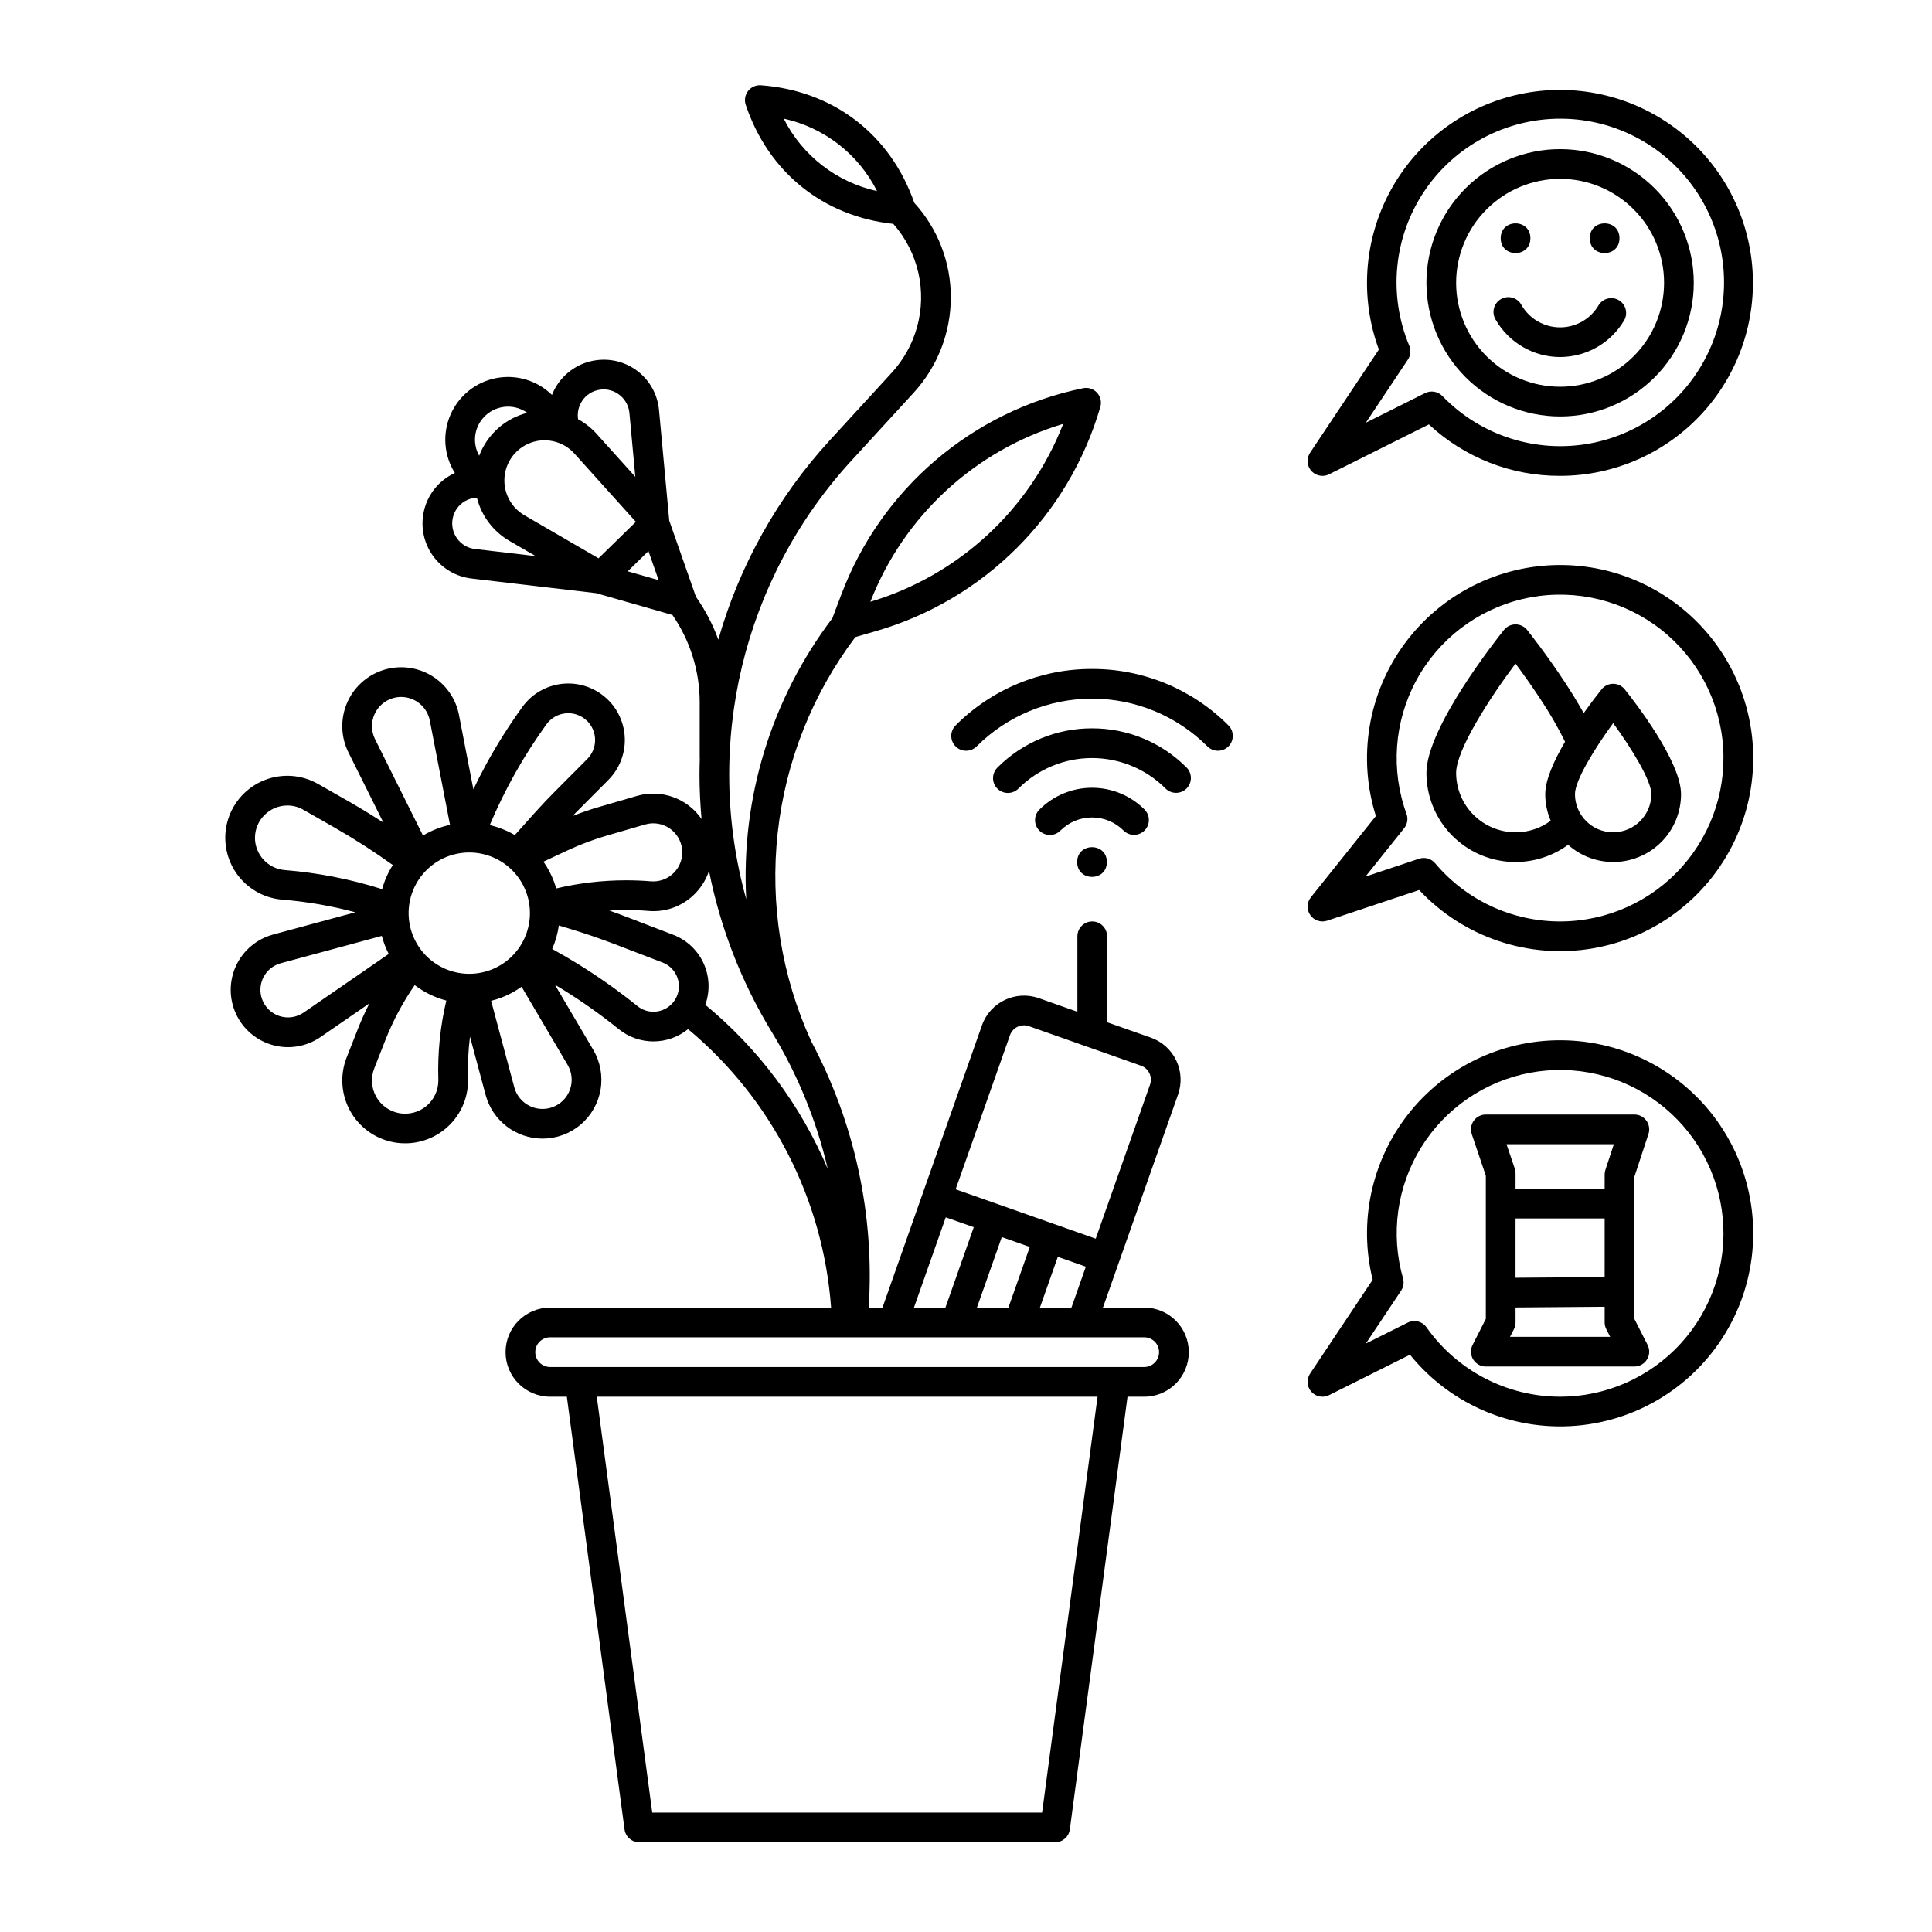
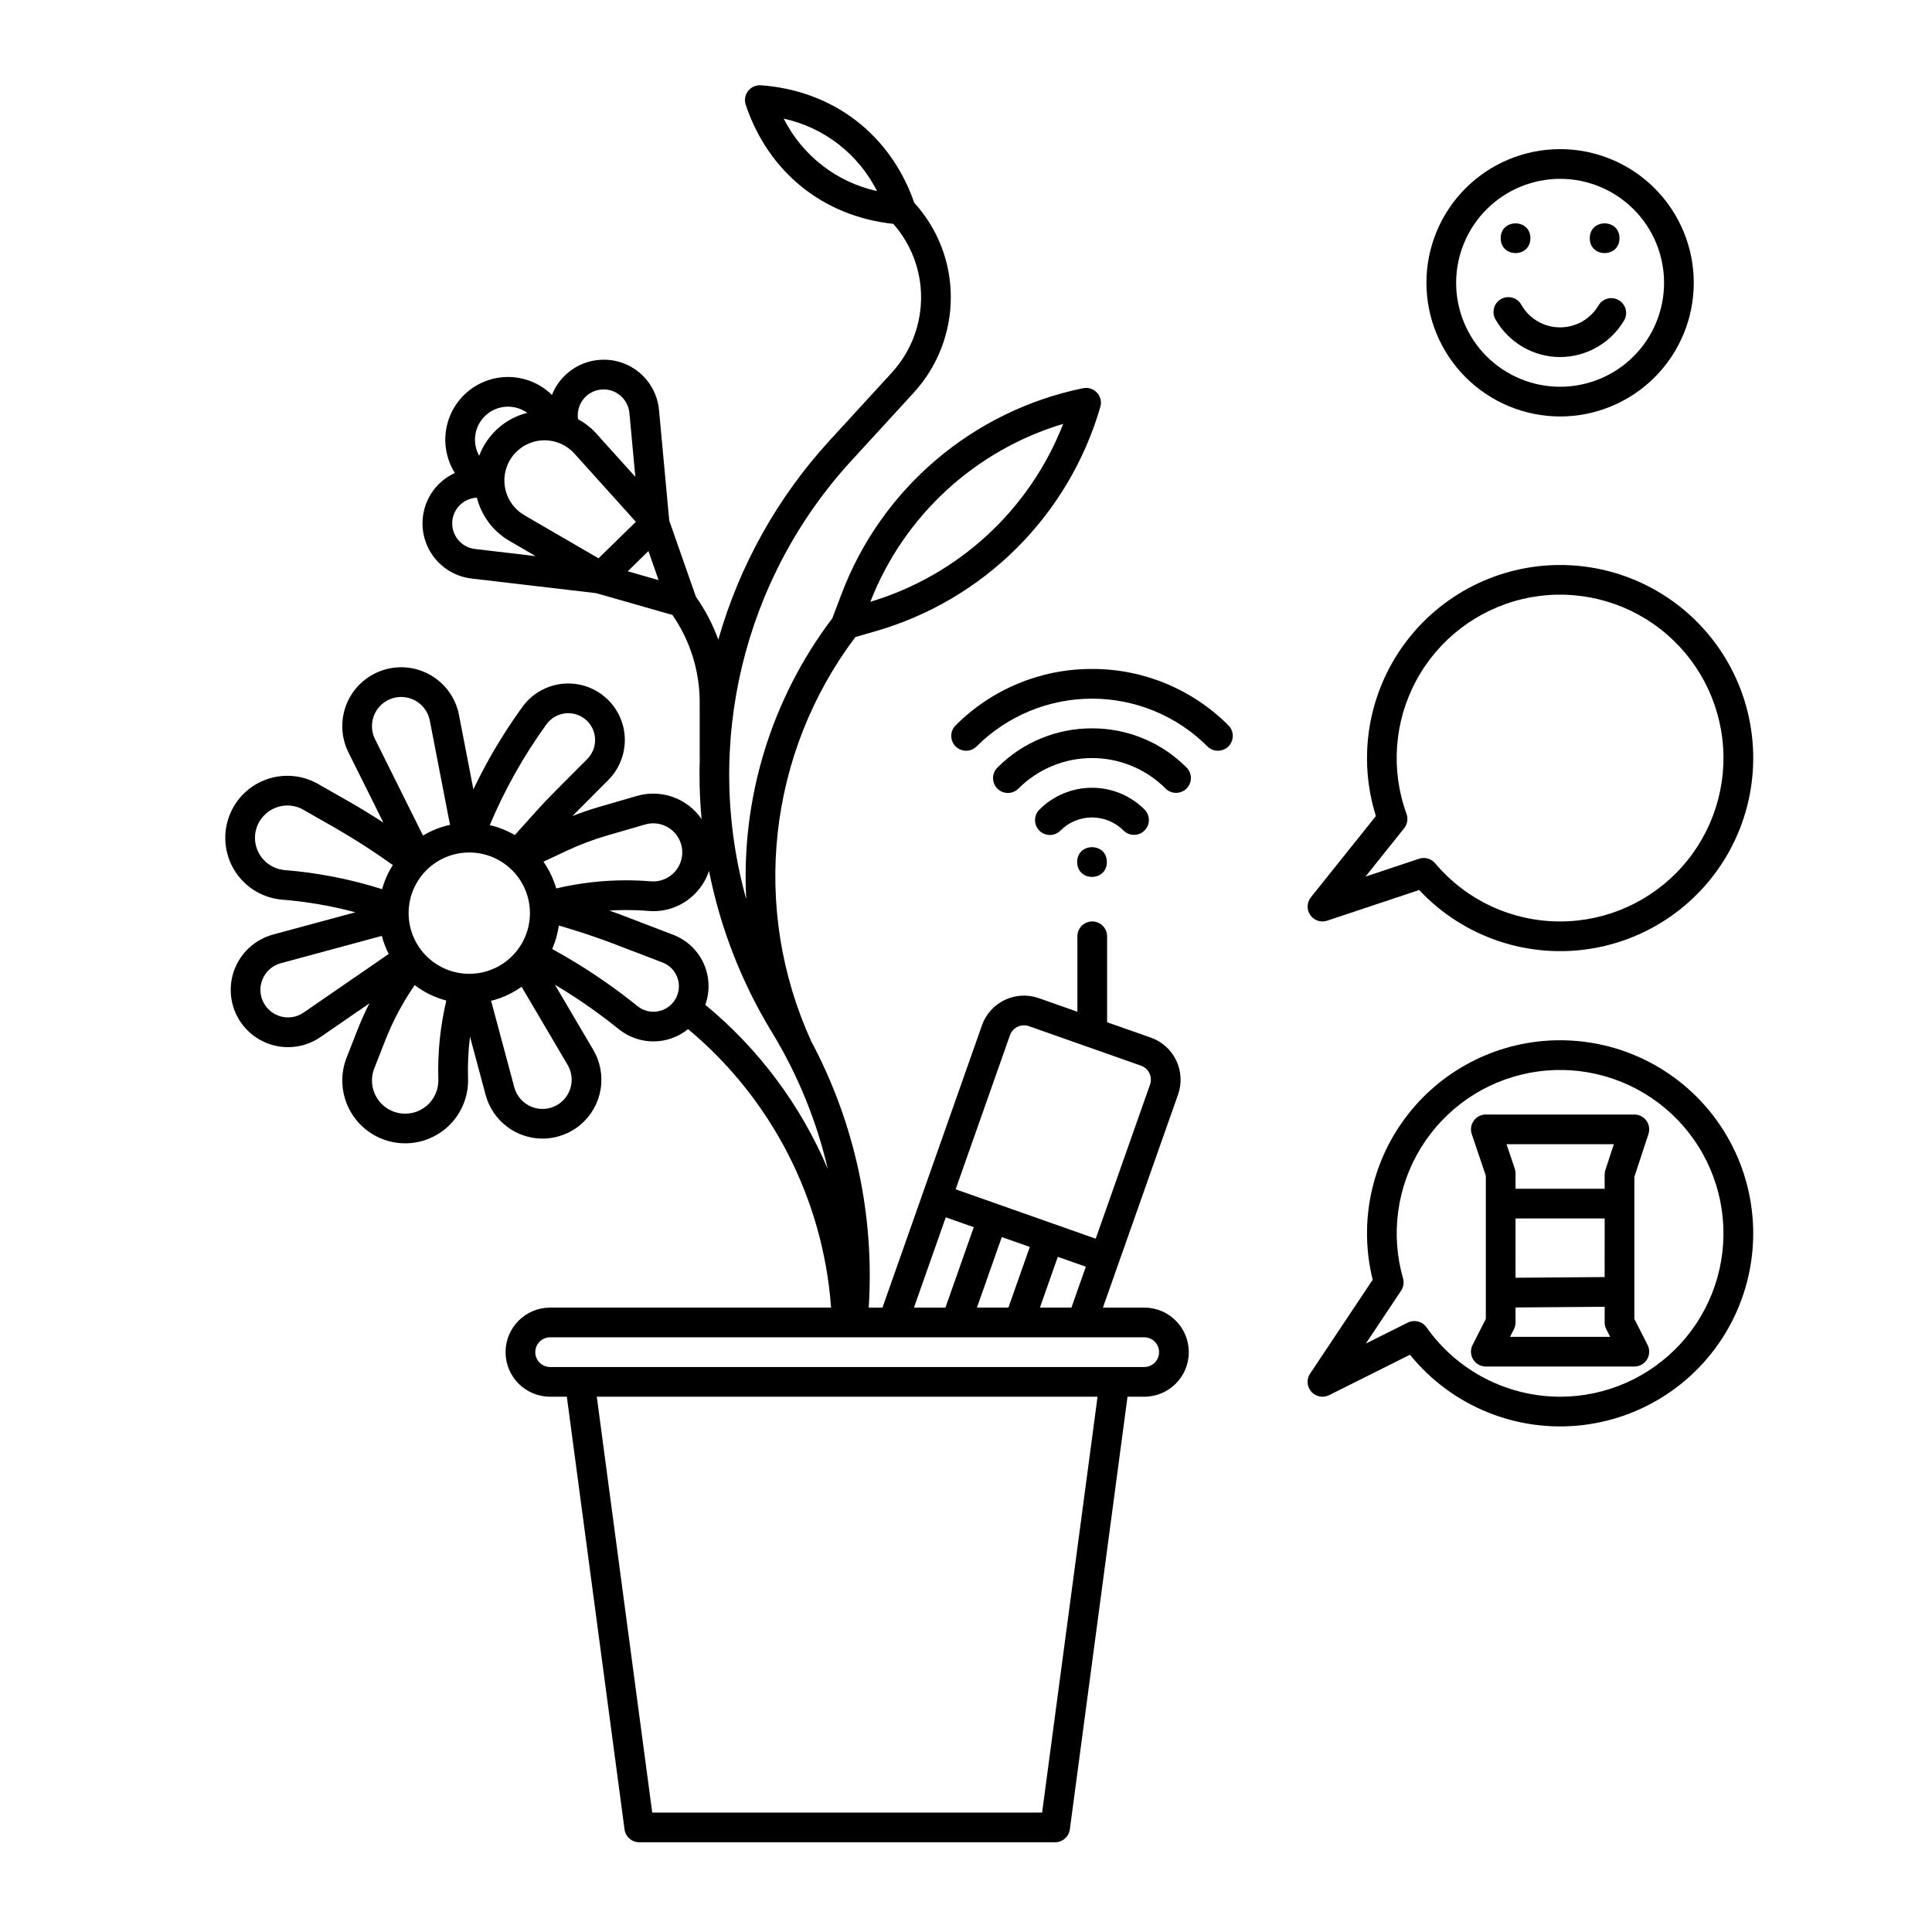
<svg xmlns="http://www.w3.org/2000/svg" fill="#000000" width="800px" height="800px" version="1.1" viewBox="144 144 512 512">
  <g>
    <path d="m447.23 490.53h-10.941l4.188-11.887c0.008-0.016 0.016-0.031 0.02-0.047l15.703-44.547c1.039-2.957 0.867-6.203-0.488-9.027-1.352-2.824-3.769-4.996-6.723-6.039l-11.598-4.082v-22.773c0-2.172-1.762-3.934-3.938-3.934-2.172 0-3.934 1.762-3.934 3.934v19.996l-10.23-3.606v0.004c-6.148-2.168-12.895 1.059-15.062 7.207l-15.699 44.543v0.012l-10.66 30.246h-3.648c1.586-24.539-3.719-49.031-15.312-70.715l0.016-0.008c-7.844-17.238-10.895-36.277-8.824-55.105 2.07-18.828 9.18-36.75 20.582-51.875l5.223-1.512h0.004c28.797-8.246 51.336-30.707 59.691-59.473 0.391-1.328 0.055-2.762-0.887-3.777-0.938-1.016-2.34-1.465-3.691-1.184-29.344 6.016-53.543 26.68-64.078 54.719l-2.367 6.254c-16.176 21.34-24.258 47.723-22.812 74.461-11.41-40.945-0.879-84.883 27.848-116.21l16.543-18.047c6.309-6.894 9.812-15.898 9.82-25.242 0.02-9.273-3.434-18.215-9.68-25.07-6.305-18.105-21.453-29.742-40.645-31.148h-0.004c-1.312-0.094-2.586 0.473-3.394 1.512-0.809 1.043-1.043 2.418-0.625 3.668 6.004 17.879 20.543 29.562 39.105 31.551h0.004c6.594 7.465 8.961 17.766 6.289 27.363-1.246 4.484-3.531 8.613-6.672 12.047l-16.543 18.047c-13.777 15.051-23.863 33.102-29.449 52.723-1.465-4.031-3.461-7.848-5.93-11.355l-7.074-20.184-2.711-29.273c-0.324-3.656-2.008-7.062-4.723-9.539-2.715-2.477-6.258-3.844-9.934-3.832-1.281 0.004-2.559 0.168-3.797 0.496-4.023 1.074-7.406 3.801-9.312 7.5-0.227 0.438-0.422 0.887-0.602 1.344-3.906-3.836-9.453-5.504-14.828-4.457-5.379 1.047-9.891 4.676-12.07 9.699-2.18 5.027-1.746 10.801 1.164 15.441-4.188 1.906-7.234 5.672-8.223 10.164-0.91 4.074-0.043 8.344 2.387 11.742 2.426 3.398 6.184 5.606 10.332 6.066l32.969 3.875 20.191 5.773h0.004c4.684 6.781 7.203 14.82 7.223 23.059v14.945h0.027c-0.047 1.449-0.078 2.898-0.078 4.348 0 3.93 0.195 7.84 0.547 11.73v0.004c-1.852-2.695-4.504-4.734-7.586-5.836-3.078-1.098-6.426-1.199-9.566-0.285l-10.008 2.91c-2.371 0.684-4.723 1.5-7.047 2.414 0.297-0.305 0.602-0.625 0.898-0.922l8.602-8.637v-0.004c2.859-2.871 4.434-6.773 4.367-10.82-0.066-4.051-1.766-7.902-4.715-10.676-0.062-0.062-0.129-0.117-0.195-0.172h-0.004c-3.156-2.871-7.383-4.258-11.625-3.816-4.242 0.438-8.098 2.664-10.598 6.121-3.519 4.867-6.731 9.949-9.613 15.219-1.18 2.168-2.305 4.387-3.383 6.621l-3.816-19.703 0.004 0.004c-0.855-4.426-3.582-8.262-7.477-10.527-3.894-2.266-8.578-2.738-12.848-1.293-4.269 1.445-7.703 4.66-9.426 8.828-1.719 4.164-1.555 8.867 0.449 12.902l9.266 18.617c-2.953-1.914-5.965-3.769-9.035-5.527l-8.258-4.711h-0.004c-4.332-2.477-9.559-2.852-14.199-1.02-4.644 1.832-8.203 5.676-9.676 10.445-1.469 4.769-0.695 9.949 2.106 14.082 2.805 4.129 7.332 6.762 12.309 7.156 6.531 0.527 13 1.645 19.328 3.34l-21.809 5.902 0.004 0.004c-4.32 1.168-7.906 4.18-9.797 8.234-1.895 4.055-1.902 8.738-0.023 12.797 1.883 4.062 5.457 7.086 9.773 8.266 4.312 1.184 8.93 0.398 12.617-2.141l12.957-8.922c-1.148 2.262-2.195 4.582-3.125 6.949l-2.906 7.394h-0.004c-1.809 4.621-1.465 9.805 0.934 14.148 2.402 4.34 6.617 7.387 11.492 8.309 4.875 0.918 9.906-0.379 13.727-3.547 3.82-3.164 6.031-7.867 6.031-12.832 0-0.113 0-0.234-0.012-0.395v-0.117h0.004c-0.113-3.707 0.059-7.418 0.516-11.102l4.148 15.473c0.895 3.312 2.856 6.242 5.582 8.332 2.723 2.086 6.059 3.223 9.492 3.231 3.684-0.004 7.25-1.309 10.062-3.684 2.816-2.379 4.699-5.672 5.32-9.305 0.617-3.633-0.066-7.367-1.938-10.539l-10.164-17.258c0.727 0.434 1.449 0.871 2.172 1.316 5.141 3.188 10.078 6.688 14.785 10.48 2.598 2.094 5.836 3.231 9.176 3.227 3.336-0.008 6.57-1.156 9.16-3.258 22.125 18.438 35.805 45.078 37.898 73.801h-74.457c-6.519 0-11.809 5.285-11.809 11.809 0 6.519 5.289 11.809 11.809 11.809h4.43l15.289 114.66c0.258 1.953 1.926 3.414 3.898 3.414h110.21c1.973 0 3.641-1.461 3.902-3.414l15.285-114.66h4.43c6.523 0 11.809-5.289 11.809-11.809 0-6.523-5.285-11.809-11.809-11.809zm-21.473-234.2c-8.863 22.746-27.715 40.141-51.102 47.148 8.859-22.75 27.715-40.145 51.102-47.148zm-74.066-80.895h-0.004c10.719 2.348 19.805 9.402 24.738 19.203-10.715-2.352-19.805-9.406-24.738-19.203zm-63.469 85.246h0.094-0.004c3.019 0 5.894 1.281 7.914 3.523l16.285 18.082-9.895 9.668-19.656-11.414h0.004c-4.148-2.41-6.172-7.297-4.945-11.934 1.227-4.637 5.406-7.883 10.203-7.926zm9.66-9.766h-0.004c0.879-1.727 2.453-2.996 4.324-3.488 0.582-0.152 1.184-0.23 1.785-0.234 3.527 0.031 6.465 2.719 6.812 6.231l1.57 16.945-10.297-11.43 0.004-0.004c-1.398-1.543-3.047-2.844-4.879-3.836-0.219-1.434 0.02-2.894 0.684-4.184zm-25.82 3.828h-0.004c2.969-3.379 8.012-3.957 11.668-1.336-5.852 1.477-10.609 5.727-12.738 11.375-1.812-3.234-1.383-7.262 1.07-10.039zm-6.945 31.941h-0.004c-1.117-1.562-1.527-3.519-1.125-5.398 0.398-1.875 1.57-3.5 3.223-4.473 0.965-0.559 2.055-0.879 3.168-0.926 1.215 4.828 4.324 8.961 8.629 11.457l6.949 4.035-16.027-1.883c-1.938-0.203-3.691-1.227-4.812-2.812zm45.238 8.715 5.484-5.359 2.699 7.699zm109.23 195.13 4.742-13.457 7.426 2.617-3.812 10.84zm-2.68-16.074-5.668 16.074h-8.34l6.586-18.691zm-5.258-56.105c0.723-2.051 2.969-3.125 5.019-2.406l29.695 10.469c2.051 0.723 3.125 2.969 2.406 5.019l-14.395 40.836-11.141-3.93-0.027-0.008-14.789-5.215c-0.012 0-0.023-0.012-0.035-0.016l-7.137-2.512-3.992-1.406zm-17.012 48.258 4.309 1.516 3.113 1.098-7.508 21.309h-8.344zm-89.691-101.2 10.012-2.91h0.004c2.195-0.641 4.559-0.27 6.453 1.008s3.121 3.332 3.356 5.606c0.23 2.273-0.562 4.531-2.16 6.164-1.602 1.633-3.84 2.473-6.121 2.289-2.113-0.18-4.336-0.27-6.609-0.27-6.223 0-12.43 0.727-18.488 2.156-0.164-0.578-0.344-1.152-0.555-1.727-0.707-1.902-1.652-3.707-2.812-5.371l6.34-2.969c3.422-1.598 6.957-2.926 10.582-3.977zm-43.328 35.18c-4.875-2.254-8.301-6.789-9.137-12.094-0.836-5.305 1.031-10.676 4.977-14.316 3.949-3.641 9.449-5.07 14.672-3.812 5.219 1.258 9.465 5.039 11.32 10.078 1.473 4 1.293 8.422-0.496 12.293-1.785 3.871-5.039 6.871-9.039 8.344-4.004 1.473-8.426 1.297-12.297-0.492zm27.203-64.637c1.199-1.656 3.051-2.719 5.09-2.914 2.035-0.195 4.059 0.496 5.547 1.898 0.047 0.043 0.09 0.082 0.137 0.121h0.004c1.344 1.332 2.106 3.144 2.109 5.039 0.008 1.891-0.738 3.707-2.074 5.047l-8.586 8.625c-1.715 1.707-3.469 3.562-5.215 5.512l-5.402 6.023c-0.652-0.379-1.328-0.734-2.019-1.059l-0.008 0.004c-1.48-0.684-3.023-1.215-4.609-1.59 3.973-9.445 9.016-18.41 15.023-26.711zm-45.59-2.629c0.918-2.098 2.723-3.676 4.922-4.309 0.703-0.203 1.43-0.309 2.164-0.309 3.703 0.008 6.883 2.633 7.59 6.266l5.348 27.621v0.004c-2.523 0.551-4.941 1.508-7.156 2.836l-12.715-25.551c-1.023-2.055-1.078-4.457-0.152-6.559zm-31.664 32.734c0.012-4.738 3.852-8.578 8.594-8.59 1.488-0.004 2.949 0.391 4.238 1.137l8.258 4.711c5.316 3.047 10.473 6.363 15.449 9.938-1.266 1.973-2.223 4.125-2.836 6.387-8.383-2.656-17.043-4.352-25.809-5.055-4.441-0.367-7.867-4.07-7.894-8.527zm12.898 46.285 0.004-0.004c-1.859 1.281-4.203 1.633-6.352 0.949-2.148-0.68-3.863-2.316-4.644-4.434-0.719-1.926-0.59-4.062 0.355-5.887 0.941-1.828 2.609-3.168 4.594-3.699l26.766-7.242c0.195 0.75 0.43 1.496 0.703 2.234v0.004c0.324 0.867 0.699 1.719 1.121 2.547zm35.695 17.676c0 0.094 0 0.191 0.008 0.316 0.004 2.621-1.164 5.109-3.18 6.781-2.019 1.676-4.68 2.359-7.254 1.875-2.574-0.488-4.801-2.102-6.066-4.394-1.266-2.297-1.441-5.039-0.48-7.477l2.902-7.391c2.031-5.168 4.652-10.09 7.805-14.66 2.5 1.902 5.348 3.293 8.387 4.09-1.617 6.828-2.332 13.844-2.121 20.859zm34.895 2.727h-0.004c-0.77 2.164-2.465 3.875-4.625 4.664-0.848 0.312-1.75 0.473-2.656 0.473-3.5-0.004-6.562-2.352-7.477-5.731l-6.144-22.926-0.004-0.004c0.84-0.207 1.668-0.457 2.484-0.75 1.988-0.738 3.871-1.734 5.598-2.969l12.203 20.719c1.164 1.973 1.395 4.363 0.621 6.519zm22.098-20.625c-1.535 0-3.023-0.527-4.215-1.492-4.961-3.996-10.16-7.68-15.57-11.035-2.332-1.441-4.684-2.812-7.027-4.102v-0.004c0.863-1.984 1.453-4.074 1.758-6.219l2.812 0.848c4.016 1.211 8.051 2.59 11.988 4.098l12.684 4.863c3.039 1.164 4.809 4.336 4.215 7.531-0.598 3.199-3.391 5.516-6.644 5.512zm13.758-1.836c1.293-3.594 1.129-7.547-0.465-11.02-1.59-3.469-4.481-6.176-8.047-7.539l-12.684-4.859c-1.402-0.539-2.82-1.055-4.238-1.559 1.469-0.09 2.938-0.141 4.406-0.141 2.055 0 4.055 0.082 5.957 0.242h-0.004c4.977 0.438 9.855-1.566 13.086-5.375 1.32-1.535 2.328-3.312 2.973-5.231 3 15.141 8.656 29.633 16.703 42.805 6.82 11.207 11.812 23.43 14.781 36.211-7.16-16.914-18.301-31.848-32.469-43.535zm89.258 214.07h-103.32l-14.695-110.21h132.71zm27.059-118.08h-157.44c-2.172 0-3.934-1.762-3.934-3.934 0-2.176 1.762-3.938 3.934-3.938h157.44c2.176 0 3.938 1.762 3.938 3.938 0 2.172-1.762 3.934-3.938 3.934z" />
    <path d="m437.33 372.45c0 5.25-7.871 5.25-7.871 0 0-5.246 7.871-5.246 7.871 0" />
-     <path d="m444.53 365.25c1.59 0 3.027-0.957 3.637-2.43 0.609-1.473 0.27-3.164-0.855-4.289-3.691-3.691-8.695-5.766-13.914-5.766-5.223 0-10.227 2.074-13.918 5.766-0.75 0.734-1.18 1.738-1.184 2.793-0.008 1.051 0.41 2.059 1.152 2.805 0.742 0.742 1.754 1.156 2.805 1.152 1.051-0.008 2.059-0.434 2.793-1.184 2.215-2.215 5.219-3.461 8.352-3.461 3.129 0 6.133 1.246 8.348 3.461 0.738 0.738 1.738 1.152 2.785 1.152z" />
+     <path d="m444.53 365.25c1.59 0 3.027-0.957 3.637-2.43 0.609-1.473 0.27-3.164-0.855-4.289-3.691-3.691-8.695-5.766-13.914-5.766-5.223 0-10.227 2.074-13.918 5.766-0.75 0.734-1.18 1.738-1.184 2.793-0.008 1.051 0.41 2.059 1.152 2.805 0.742 0.742 1.754 1.156 2.805 1.152 1.051-0.008 2.059-0.434 2.793-1.184 2.215-2.215 5.219-3.461 8.352-3.461 3.129 0 6.133 1.246 8.348 3.461 0.738 0.738 1.738 1.152 2.785 1.152" />
    <path d="m433.4 337.02c-9.402-0.027-18.422 3.711-25.051 10.375-0.75 0.734-1.18 1.742-1.184 2.793-0.008 1.051 0.41 2.062 1.152 2.805 0.746 0.742 1.754 1.16 2.805 1.152 1.051-0.008 2.059-0.434 2.793-1.184 5.168-5.168 12.176-8.07 19.484-8.07 7.309 0 14.316 2.902 19.48 8.07 1.539 1.535 4.031 1.535 5.57 0 1.535-1.539 1.535-4.031-0.004-5.566-6.629-6.668-15.648-10.402-25.047-10.375z" />
    <path d="m433.4 321.28c-13.578-0.035-26.609 5.359-36.184 14.988-1.508 1.539-1.492 4.008 0.031 5.535 1.523 1.523 3.992 1.539 5.535 0.031 8.121-8.121 19.133-12.684 30.617-12.684 11.48 0 22.492 4.562 30.613 12.684 1.543 1.508 4.012 1.492 5.535-0.031 1.523-1.527 1.539-3.996 0.031-5.535-9.574-9.629-22.605-15.023-36.18-14.988z" />
    <path d="m557.44 254.37c9.398 0 18.406-3.734 25.051-10.375 6.644-6.644 10.375-15.656 10.375-25.051 0-9.395-3.731-18.406-10.375-25.047-6.644-6.644-15.652-10.375-25.051-10.375-9.395 0-18.402 3.731-25.047 10.375-6.644 6.641-10.375 15.652-10.375 25.047 0.008 9.391 3.746 18.398 10.387 25.039s15.645 10.375 25.035 10.387zm0-62.977c7.309 0 14.316 2.902 19.484 8.07 5.168 5.164 8.07 12.172 8.07 19.48s-2.902 14.316-8.07 19.484c-5.168 5.164-12.176 8.066-19.484 8.066-7.305 0-14.312-2.902-19.48-8.066-5.168-5.168-8.07-12.176-8.07-19.484 0.008-7.305 2.914-14.309 8.078-19.473 5.168-5.164 12.168-8.07 19.473-8.078z" />
    <path d="m557.44 238.62c7.027-0.012 13.52-3.762 17.047-9.84 0.984-1.871 0.316-4.184-1.516-5.242-1.828-1.055-4.168-0.48-5.297 1.309-2.109 3.656-6.012 5.91-10.234 5.91s-8.121-2.254-10.23-5.91c-0.5-0.949-1.363-1.652-2.394-1.949-1.027-0.297-2.133-0.164-3.059 0.375-0.93 0.535-1.598 1.426-1.852 2.465-0.258 1.039-0.078 2.137 0.492 3.043 3.527 6.078 10.016 9.828 17.043 9.84z" />
    <path d="m549.57 207.13c0 5.25-7.871 5.25-7.871 0 0-5.246 7.871-5.246 7.871 0" />
    <path d="m573.18 207.13c0 5.25-7.871 5.25-7.871 0 0-5.246 7.871-5.246 7.871 0" />
-     <path d="m494.46 270.11c0.613 0 1.215-0.141 1.762-0.414l26.449-13.223h-0.004c9.434 8.805 21.867 13.684 34.77 13.637 14.609-0.008 28.512-6.262 38.211-17.184 9.699-10.922 14.262-25.469 12.543-39.973-1.719-14.508-9.559-27.582-21.543-35.934-11.98-8.355-26.965-11.184-41.168-7.777s-26.27 12.727-33.16 25.605c-6.891 12.875-7.949 28.086-2.902 41.793l-18.234 27.348 0.004 0.004c-0.805 1.207-0.883 2.758-0.195 4.039 0.684 1.281 2.019 2.078 3.469 2.078zm22.645-30.812 0.004 0.004c0.73-1.098 0.863-2.484 0.355-3.703-5.617-13.418-4.137-28.762 3.945-40.859 8.082-12.098 21.691-19.34 36.238-19.289 14.551 0.051 28.105 7.391 36.102 19.547s9.367 27.508 3.652 40.887c-5.715 13.383-17.754 23.008-32.062 25.641-14.309 2.629-28.984-2.086-39.082-12.559-1.195-1.238-3.059-1.559-4.598-0.789l-15.703 7.852z" />
    <path d="m557.44 293.73c-16.293 0.008-31.609 7.773-41.246 20.91-9.641 13.137-12.449 30.074-7.57 45.621l-17.23 21.535c-1.09 1.363-1.152 3.281-0.156 4.711 0.996 1.434 2.816 2.035 4.473 1.484l24.387-8.129c11.781 12.586 29.109 18.395 46.094 15.453 16.988-2.945 31.352-14.246 38.211-30.062 6.856-15.82 5.289-34.027-4.172-48.438-9.465-14.414-25.547-23.09-42.789-23.086zm0 94.465c-12.773 0.004-24.898-5.641-33.117-15.422-1.039-1.234-2.723-1.707-4.254-1.199l-14.203 4.734 10.246-12.812c0.859-1.07 1.098-2.512 0.629-3.805-4.227-11.613-3.285-24.48 2.582-35.355 5.867-10.879 16.105-18.73 28.129-21.578 12.027-2.852 24.699-0.426 34.82 6.664 10.125 7.09 16.734 18.168 18.172 30.441 1.434 12.277-2.445 24.578-10.66 33.812s-19.984 14.516-32.344 14.52z" />
    <path d="m557.44 419.68c-15.734-0.004-30.598 7.238-40.297 19.629-9.699 12.395-13.152 28.562-9.367 43.84l-16.586 24.879v-0.004c-0.992 1.484-0.863 3.453 0.32 4.793 1.184 1.34 3.117 1.715 4.715 0.914l21.434-10.719v0.004c11.047 13.66 28.328 20.703 45.777 18.648 17.449-2.055 32.625-12.918 40.195-28.773 7.566-15.855 6.473-34.488-2.902-49.348s-25.719-23.867-43.289-23.863zm0 94.465c-14.082-0.02-27.281-6.875-35.398-18.387-1.121-1.59-3.238-2.121-4.977-1.25l-11.102 5.551 9.348-14.023c0.641-0.961 0.824-2.156 0.508-3.266-3.356-11.711-1.621-24.297 4.777-34.66 6.398-10.367 16.867-17.559 28.84-19.812s24.34 0.645 34.066 7.977c9.73 7.332 15.918 18.426 17.047 30.555 1.133 12.129-2.898 24.172-11.102 33.18-8.207 9.004-19.824 14.137-32.008 14.137z" />
-     <path d="m571.5 325.21c-1.195 0-2.324 0.543-3.07 1.477-0.801 1-2.625 3.324-4.734 6.305-1.391-2.508-3.031-5.207-4.93-8.105-4.965-7.566-9.855-13.684-10.059-13.941v-0.004c-0.75-0.93-1.879-1.473-3.07-1.473-1.195 0-2.324 0.543-3.074 1.473-2.102 2.621-20.543 25.98-20.543 37.887-0.004 5.844 2.16 11.48 6.074 15.82 3.914 4.34 9.301 7.074 15.113 7.672 5.816 0.594 11.645-0.988 16.359-4.441 3.469 3.098 8.004 4.727 12.648 4.551 4.648-0.18 9.047-2.152 12.27-5.504 3.219-3.356 5.016-7.828 5.008-12.477 0-8.707-12.43-24.656-14.922-27.766-0.746-0.93-1.875-1.473-3.07-1.473zm-41.609 23.617c0-5.988 8.68-19.555 15.73-28.973 1.801 2.418 4.188 5.727 6.562 9.348 2.438 3.641 4.637 7.438 6.574 11.367-2.879 4.891-5.25 10.078-5.25 13.879-0.004 2.426 0.488 4.824 1.441 7.055-2.691 2-5.961 3.078-9.312 3.066-4.176-0.004-8.176-1.664-11.129-4.617-2.953-2.949-4.613-6.953-4.617-11.125zm41.609 15.742c-5.586-0.008-10.113-4.535-10.121-10.121 0-3.613 5.219-12.109 10.121-18.816 4.902 6.707 10.121 15.203 10.121 18.816-0.008 5.586-4.535 10.113-10.121 10.121z" />
    <path d="m580.86 444.52c0.395-1.199 0.188-2.516-0.551-3.535-0.742-1.023-1.926-1.629-3.191-1.629h-39.359c-1.266 0-2.457 0.609-3.195 1.641-0.742 1.031-0.938 2.356-0.531 3.555l3.727 11.031v37.934l-3.508 6.91c-0.621 1.219-0.562 2.676 0.152 3.84 0.719 1.168 1.988 1.879 3.356 1.879h39.359c1.371 0 2.641-0.711 3.356-1.879 0.719-1.164 0.773-2.621 0.156-3.84l-3.512-6.91v-37.621zm-11.613 37.914-23.617 0.184 0.004-15.711h23.617zm2.438-35.207-2.238 6.809c-0.133 0.395-0.199 0.809-0.199 1.227v3.773h-23.613v-4.102c0-0.43-0.07-0.855-0.211-1.258l-2.18-6.449zm-27.508 51.047 1.031-2.031h-0.004c0.281-0.551 0.43-1.164 0.43-1.785v-3.965l23.617-0.184-0.004 4.148c0 0.621 0.148 1.234 0.43 1.785l1.031 2.031z" />
  </g>
</svg>